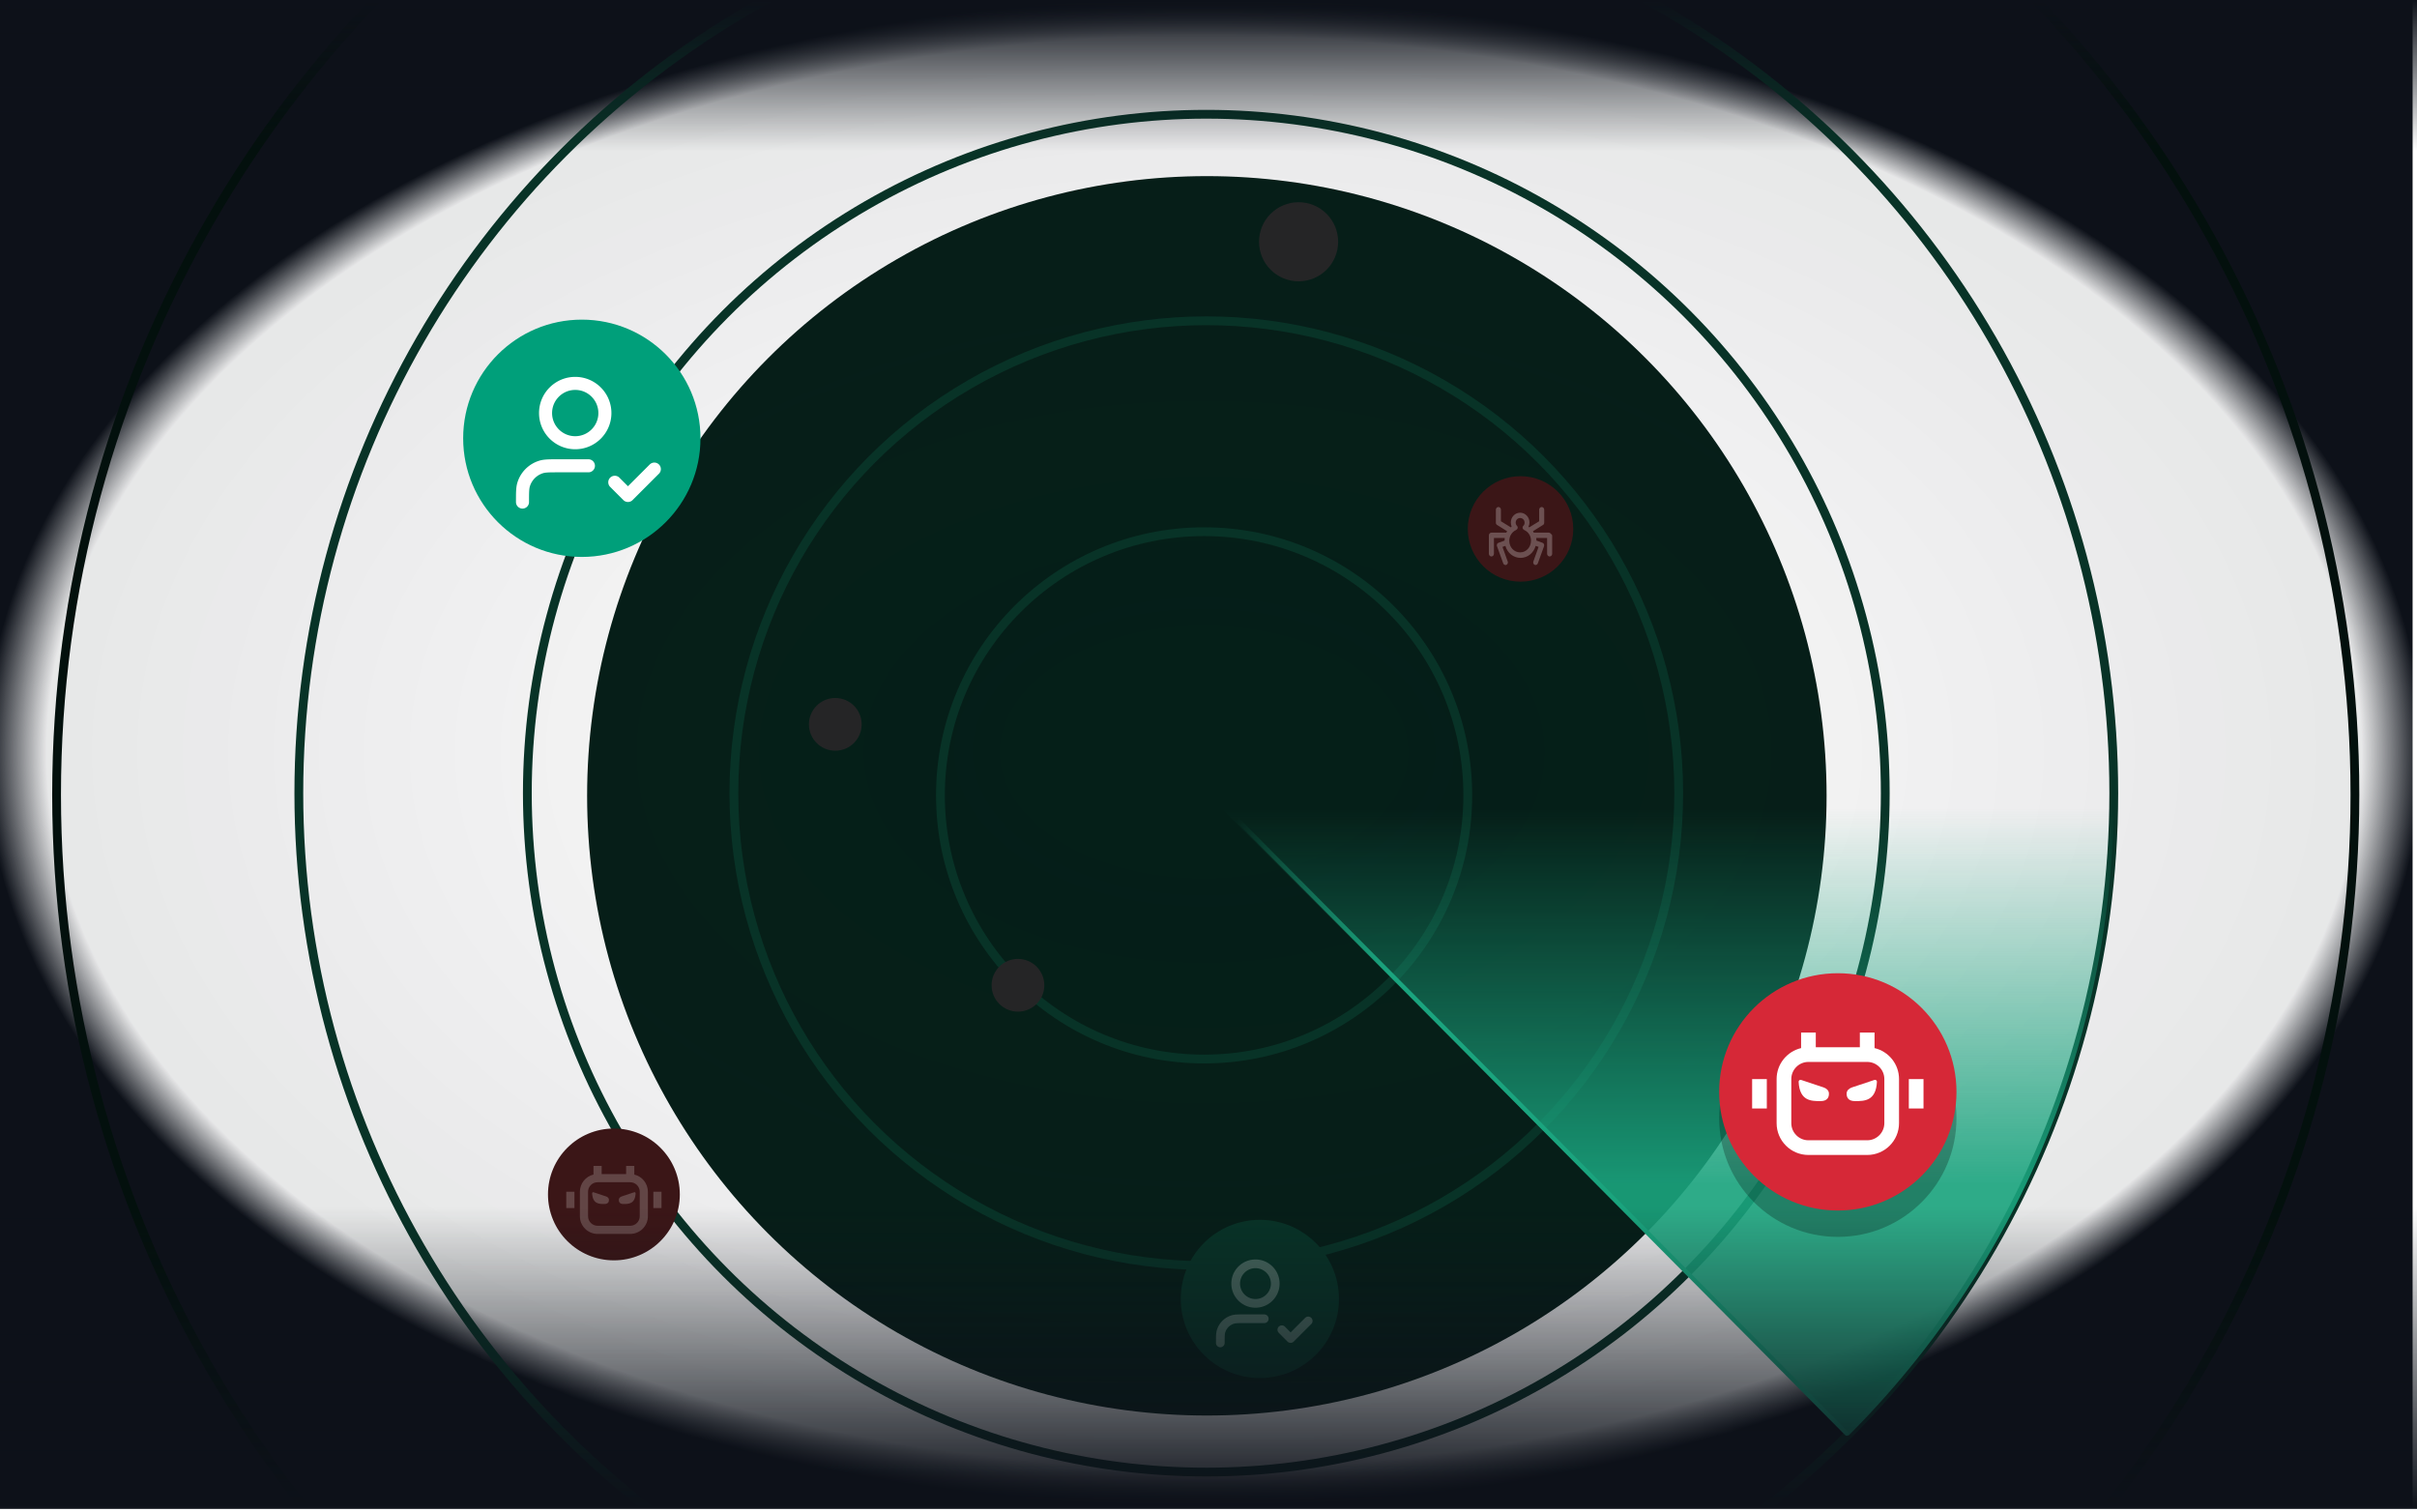
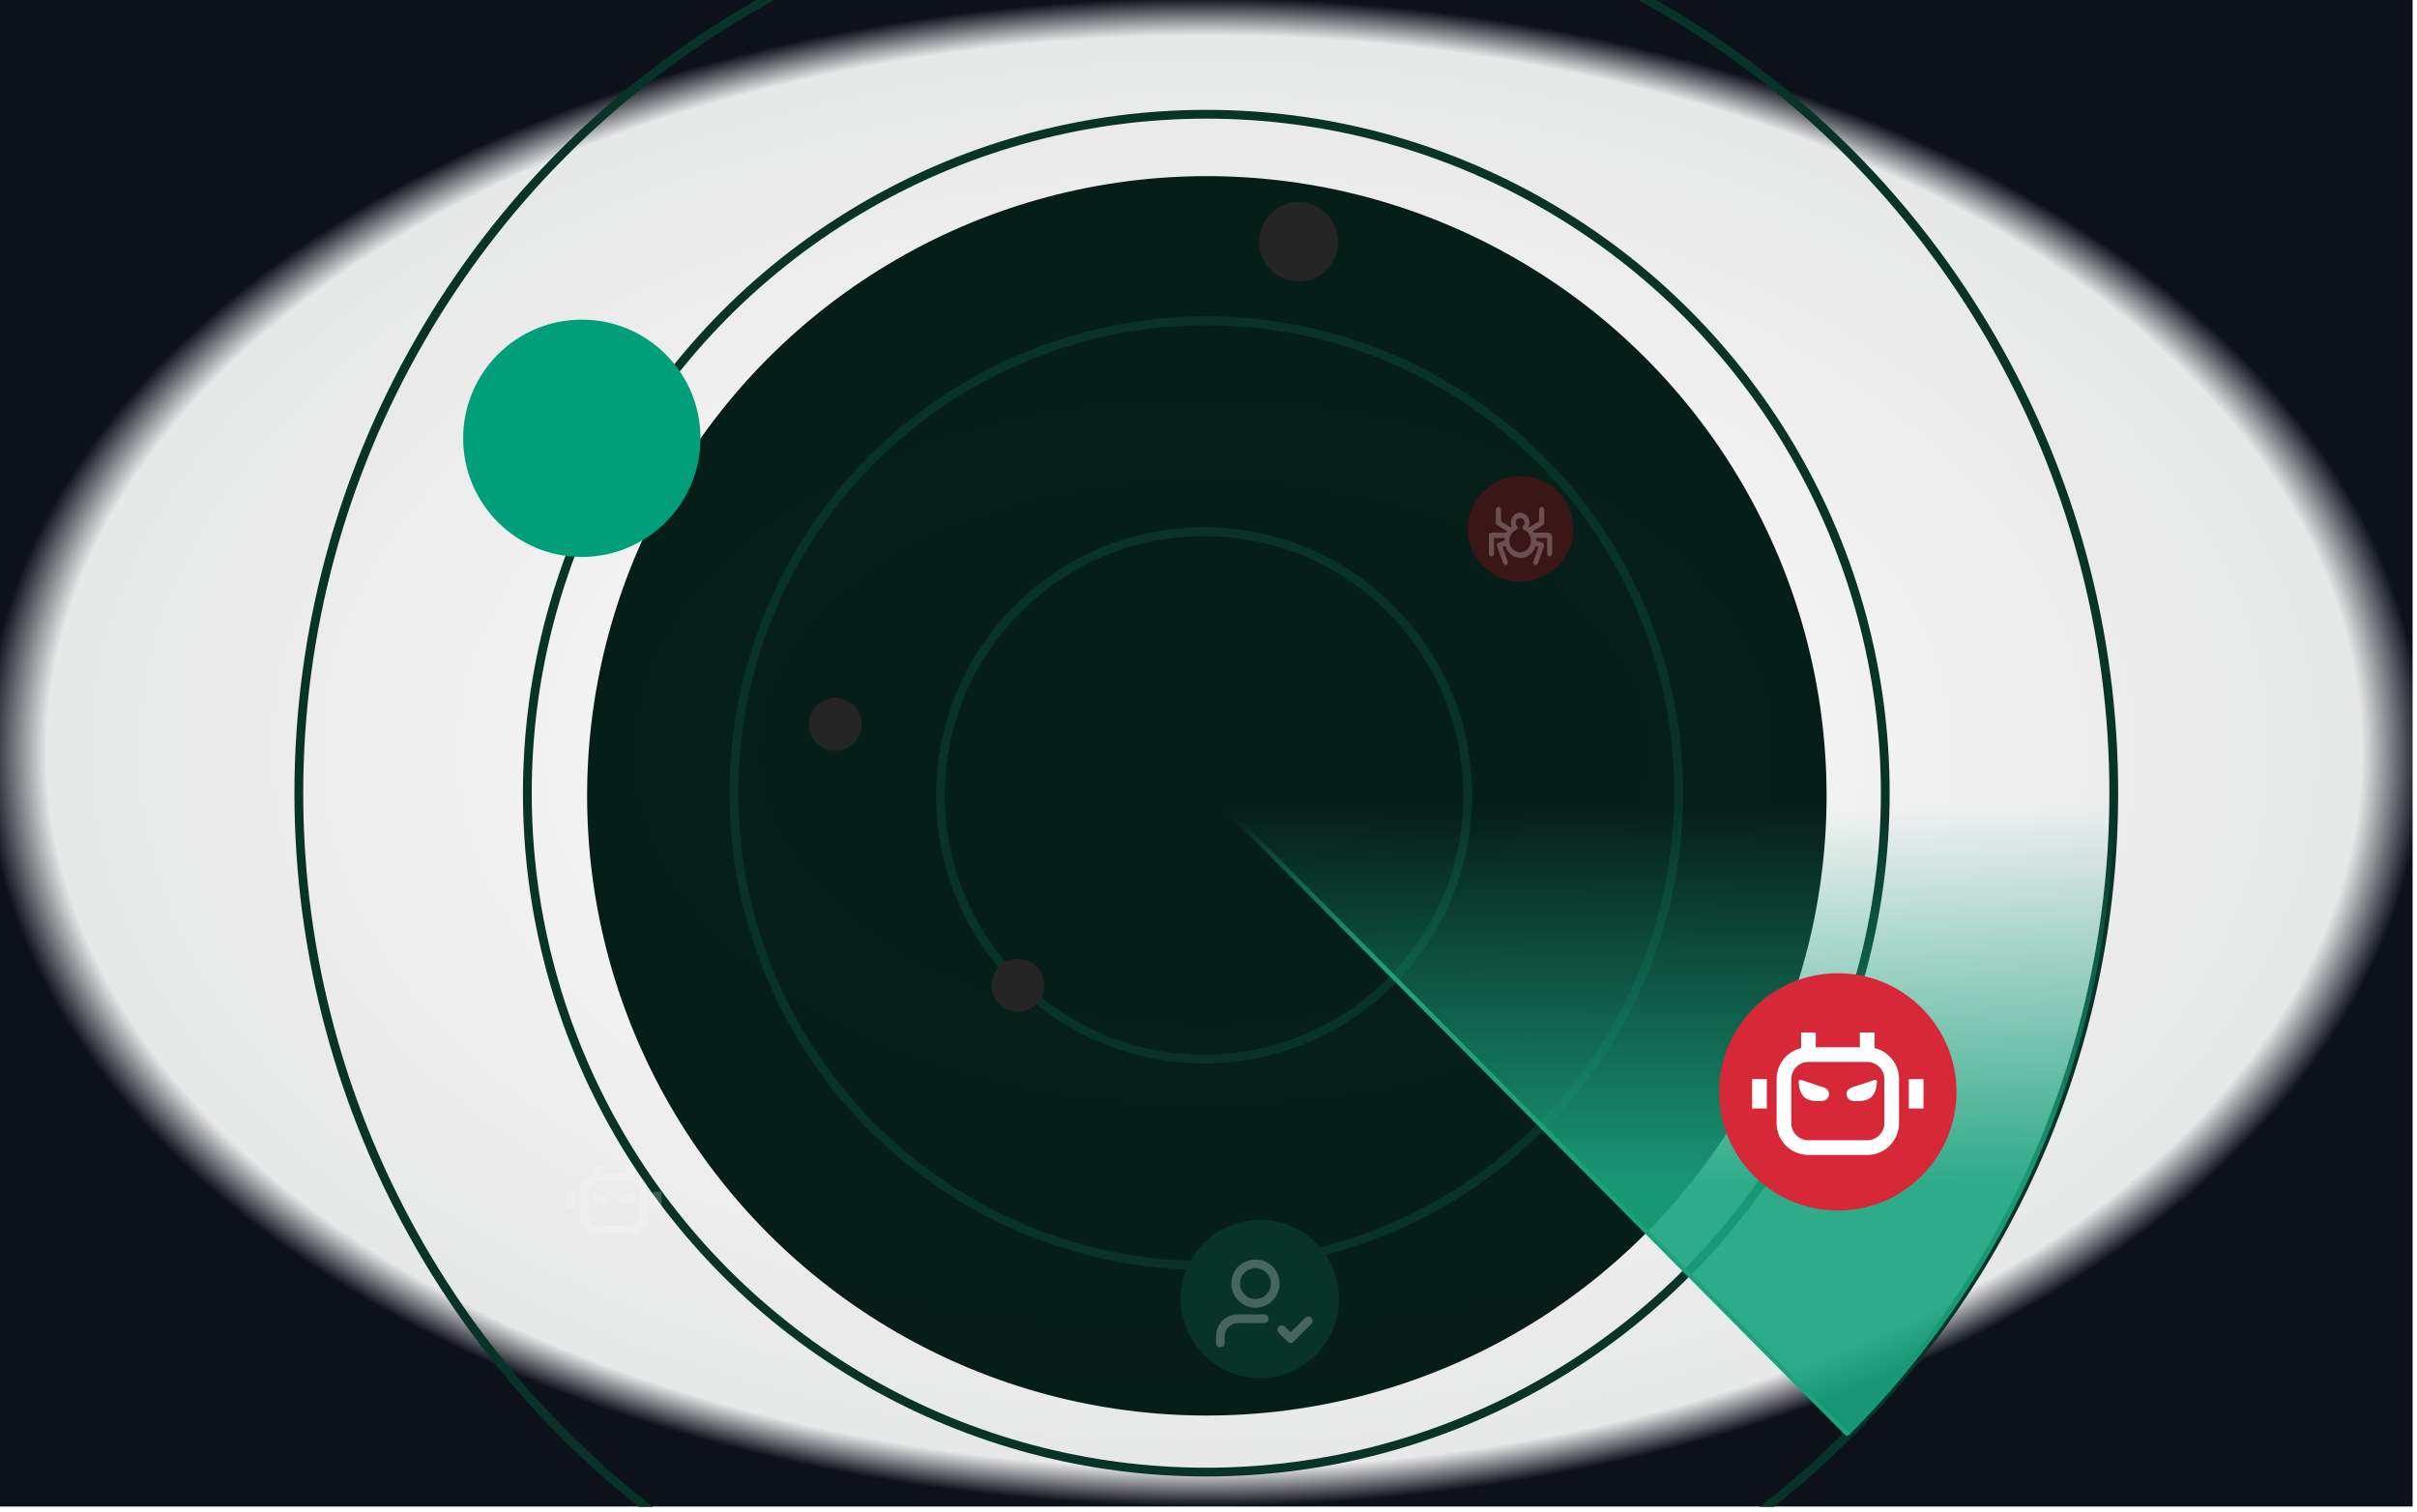
<svg xmlns="http://www.w3.org/2000/svg" width="550" height="344" fill="none" viewBox="0 0 550 344">
  <g clip-path="url(#a)">
    <g filter="url(#b)">
      <circle cx="274.625" cy="181.104" r="141.024" fill="#051F18" />
    </g>
    <path fill="url(#c)" d="M-1-.547h550v343.378H-1z" />
    <g stroke-width="2" clip-path="url(#d)">
      <circle cx="274.5" cy="180.5" r="154.5" stroke="#083327" />
      <circle cx="274.5" cy="180.5" r="107.5" stroke="#083327" />
      <circle cx="274" cy="181" r="60" stroke="#083327" />
      <circle cx="274.5" cy="180.5" r="206.5" stroke="#083327" />
-       <circle cx="274.375" cy="180.854" r="261.5" stroke="#03100D" />
    </g>
    <path stroke="url(#e)" stroke-linecap="round" d="m281.452 186.404 138.786 139.833" />
    <path fill="url(#f)" d="M481 181c0 27.052-5.328 53.84-15.681 78.833a205.991 205.991 0 0 1-44.655 66.831L275 181h206Z" />
    <g filter="url(#g)">
      <circle cx="190.073" cy="164.837" r="6" fill="#252526" />
    </g>
    <g filter="url(#h)">
      <circle cx="231.638" cy="224.216" r="6" fill="#252526" />
    </g>
    <g filter="url(#i)">
      <circle cx="295.501" cy="55.018" r="9" fill="#252526" />
    </g>
    <circle cx="132.396" cy="99.739" r="27" fill="#009F7A" />
-     <path stroke="#fff" stroke-linecap="round" stroke-linejoin="round" stroke-width="2.969" d="M133.896 106h-6.75c-2.094 0-3.141 0-3.992.258a6 6 0 0 0-4 4c-.258.851-.258 1.898-.258 3.992m21-4.5 3 3 6-6m-11.25-12.751c0 3.728-3.023 6.75-6.75 6.75-3.728 0-6.75-3.023-6.75-6.75 0-3.728 3.022-6.75 6.75-6.75 3.727 0 6.75 3.022 6.75 6.75Z" />
    <g filter="url(#j)">
      <circle cx="286.687" cy="295.594" r="18" fill="#083327" />
      <path stroke="#fff" stroke-linecap="round" stroke-linejoin="round" stroke-opacity=".25" stroke-width="1.979" d="M287.687 300.104h-4.5c-1.396 0-2.094 0-2.662.173a4.001 4.001 0 0 0-2.666 2.666c-.172.568-.172 1.266-.172 2.661m14-3 2 2 4-4m-7.5-8.5c0 2.486-2.015 4.5-4.5 4.5-2.486 0-4.5-2.014-4.5-4.5 0-2.485 2.014-4.5 4.5-4.5 2.485 0 4.5 2.015 4.5 4.5Z" />
    </g>
    <g filter="url(#k)">
-       <circle cx="418.205" cy="254.474" r="27" fill="#000" fill-opacity=".25" />
-     </g>
+       </g>
    <circle cx="418.205" cy="248.474" r="27" fill="#D62837" />
    <path fill="#fff" fill-rule="evenodd" d="M409.848 238.511c-3.194.754-5.571 3.624-5.571 7.049v10.028c0 4.001 3.242 7.243 7.242 7.243h13.372c4 0 7.243-3.242 7.243-7.243V245.56c0-3.425-2.377-6.295-5.572-7.049v-3.537h-3.343v3.343h-10.028v-3.343h-3.343v3.537Zm1.671 3.149c-2.154 0-3.9 1.746-3.9 3.9v10.028c0 2.154 1.746 3.9 3.9 3.9h13.372c2.154 0 3.9-1.746 3.9-3.9V245.56c0-2.154-1.746-3.9-3.9-3.9h-13.372Zm-12.814 10.586v-6.686h3.343v6.686h-3.343Zm35.657 0v-6.686h3.343v6.686h-3.343Z" clip-rule="evenodd" />
    <path fill="#fff" d="M414.287 250.576c-2.132 0-4.775 0-4.999-4.393-.015-.304.283-.522.571-.426l5.119 1.706c.622.207 1.171.677 1.204 1.331.044.867-.331 1.782-1.895 1.782ZM422.106 250.576c2.132 0 4.775 0 4.999-4.393.015-.304-.283-.522-.572-.426l-5.118 1.706c-.622.207-1.171.677-1.204 1.331-.044.867.331 1.782 1.895 1.782Z" />
    <g filter="url(#l)">
-       <circle cx="139.695" cy="271.812" r="15" fill="#3B1617" />
      <g fill="#fff" opacity=".2">
        <path fill-rule="evenodd" d="M135.052 267.288c-1.775.419-3.095 2.013-3.095 3.916v5.571c0 2.223 1.801 4.024 4.023 4.024h7.429c2.222 0 4.024-1.801 4.024-4.024v-5.571c0-1.903-1.321-3.497-3.095-3.916v-1.965h-1.858v1.857h-5.571v-1.857h-1.857v1.965Zm.928 1.749c-1.196 0-2.166.97-2.166 2.167v5.571c0 1.197.97 2.167 2.166 2.167h7.429c1.197 0 2.167-.97 2.167-2.167v-5.571c0-1.197-.97-2.167-2.167-2.167h-7.429Zm-7.119 5.881v-3.714h1.857v3.714h-1.857Zm19.81 0v-3.714h1.857v3.714h-1.857Z" clip-rule="evenodd" />
        <path d="M137.518 273.991c-1.185 0-2.653 0-2.777-2.441-.009-.169.157-.29.317-.237l2.844.948c.345.115.65.376.669.74.024.481-.184.99-1.053.99ZM141.862 273.991c1.184 0 2.652 0 2.777-2.441.009-.169-.157-.29-.318-.237l-2.843.948c-.346.115-.651.376-.669.74-.024.481.184.99 1.053.99Z" />
      </g>
    </g>
    <g filter="url(#m)">
      <circle cx="346.004" cy="120.366" r="12" fill="#3B1617" />
      <path fill="#fff" d="M352.454 121.212h-3.446c-.044-.093-.132-.232-.176-.324l2.297-1.436c.176-.093.265-.278.265-.51v-2.964c0-.324-.265-.602-.574-.602-.31 0-.575.278-.575.602v2.64l-2.253 1.39c-.044-.046-.132-.093-.176-.139.132-.278.221-.602.221-.973 0-1.25-.972-2.223-2.12-2.223-1.193 0-2.121 1.019-2.121 2.223 0 .325.089.649.177.973-.044.046-.133.093-.177.139l-2.252-1.39v-2.64c0-.324-.265-.602-.575-.602-.309 0-.574.278-.574.602v2.964c0 .186.088.417.265.51l2.297 1.436c-.088.092-.132.231-.177.324h-3.401c-.309 0-.574.278-.574.602v4.215c0 .324.265.602.574.602.309 0 .574-.278.574-.602v-3.613h2.474c-.044.185-.044.371-.044.602l-1.414.51c-.132.046-.265.139-.309.324-.044.139-.089.325 0 .463l1.414 3.891c.088.231.309.37.53.37.044 0 .132 0 .176-.046.265-.093.442-.463.309-.741l-1.192-3.335.662-.231c.442 1.574 1.811 2.732 3.446 2.732 1.634 0 3.003-1.158 3.445-2.732l.663.231-1.193 3.335c-.089.278.044.648.309.741.044.046.133.046.177.046.221 0 .442-.139.53-.37l1.414-3.891c.044-.138.044-.324 0-.463-.045-.139-.177-.231-.31-.324l-1.414-.51c0-.185-.044-.416-.044-.602h2.474v3.613c0 .324.265.602.574.602.31 0 .575-.278.575-.602v-4.215c-.221-.324-.486-.602-.751-.602Zm-6.538 4.492c-1.369 0-2.473-1.158-2.473-2.64 0-1.065.618-2.038 1.546-2.454.177-.093.309-.232.353-.417.044-.185 0-.371-.132-.51-.177-.185-.309-.463-.309-.741 0-.602.441-1.065 1.015-1.065.575 0 1.016.463 1.016 1.065 0 .278-.088.556-.309.741-.133.139-.177.325-.133.51.045.185.177.324.354.417.928.416 1.546 1.343 1.546 2.408 0 1.528-1.104 2.686-2.474 2.686Z" opacity=".25" />
    </g>
-     <path fill="url(#n)" d="M0 0h550v343.378H0z" />
  </g>
  <defs>
    <filter id="b" width="668.006" height="668.007" x="-59.378" y="-152.899" color-interpolation-filters="sRGB" filterUnits="userSpaceOnUse">
      <feGaussianBlur stdDeviation="96.49" />
    </filter>
    <filter id="g" width="23.876" height="23.876" x="178.135" y="152.899" color-interpolation-filters="sRGB" filterUnits="userSpaceOnUse">
      <feGaussianBlur stdDeviation="2.969" />
    </filter>
    <filter id="h" width="23.876" height="23.876" x="219.7" y="212.278" color-interpolation-filters="sRGB" filterUnits="userSpaceOnUse">
      <feGaussianBlur stdDeviation="2.969" />
    </filter>
    <filter id="i" width="29.876" height="29.876" x="280.563" y="40.081" color-interpolation-filters="sRGB" filterUnits="userSpaceOnUse">
      <feGaussianBlur stdDeviation="2.969" />
    </filter>
    <filter id="j" width="38.969" height="38.969" x="267.202" y="276.11" color-interpolation-filters="sRGB" filterUnits="userSpaceOnUse">
      <feGaussianBlur stdDeviation=".742" />
    </filter>
    <filter id="k" width="62" height="62" x="387.205" y="223.474" color-interpolation-filters="sRGB" filterUnits="userSpaceOnUse">
      <feGaussianBlur stdDeviation="2" />
    </filter>
    <filter id="l" width="32.969" height="32.969" x="123.211" y="255.328" color-interpolation-filters="sRGB" filterUnits="userSpaceOnUse">
      <feGaussianBlur stdDeviation=".742" />
    </filter>
    <filter id="m" width="29.938" height="29.938" x="331.035" y="105.397" color-interpolation-filters="sRGB" filterUnits="userSpaceOnUse">
      <feGaussianBlur stdDeviation="1.484" />
    </filter>
    <linearGradient id="e" x1="281.097" x2="419.883" y1="186.756" y2="326.59" gradientUnits="userSpaceOnUse">
      <stop stop-color="#1AA47E" stop-opacity="0" />
      <stop offset=".25" stop-color="#1AA47E" />
    </linearGradient>
    <linearGradient id="f" x1="420.978" x2="420.978" y1="183.964" y2="326.237" gradientUnits="userSpaceOnUse">
      <stop stop-color="#1AA47E" stop-opacity="0" />
      <stop offset=".6" stop-color="#1AA47E" stop-opacity=".9" />
    </linearGradient>
    <linearGradient id="n" x1="275" x2="275" y1="0" y2="343.378" gradientUnits="userSpaceOnUse">
      <stop stop-color="#0D1119" />
      <stop offset=".1" stop-color="#0D1119" stop-opacity="0" />
      <stop offset=".8" stop-color="#0D1119" stop-opacity="0" />
      <stop offset="1" stop-color="#0D1119" />
    </linearGradient>
    <clipPath id="a">
      <path fill="#fff" d="M0 0h550v343.378H0z" />
    </clipPath>
    <clipPath id="d">
      <path fill="#fff" d="M0 0h549.25v342.91H0z" />
    </clipPath>
    <radialGradient id="c" cx="0" cy="0" r="1" gradientTransform="matrix(0 171.689 -275 0 274 171.142)" gradientUnits="userSpaceOnUse">
      <stop stop-color="#0D1119" stop-opacity="0" />
      <stop offset=".95" stop-color="#0D1119" stop-opacity=".1" />
      <stop offset="1" stop-color="#0D1119" />
    </radialGradient>
  </defs>
</svg>